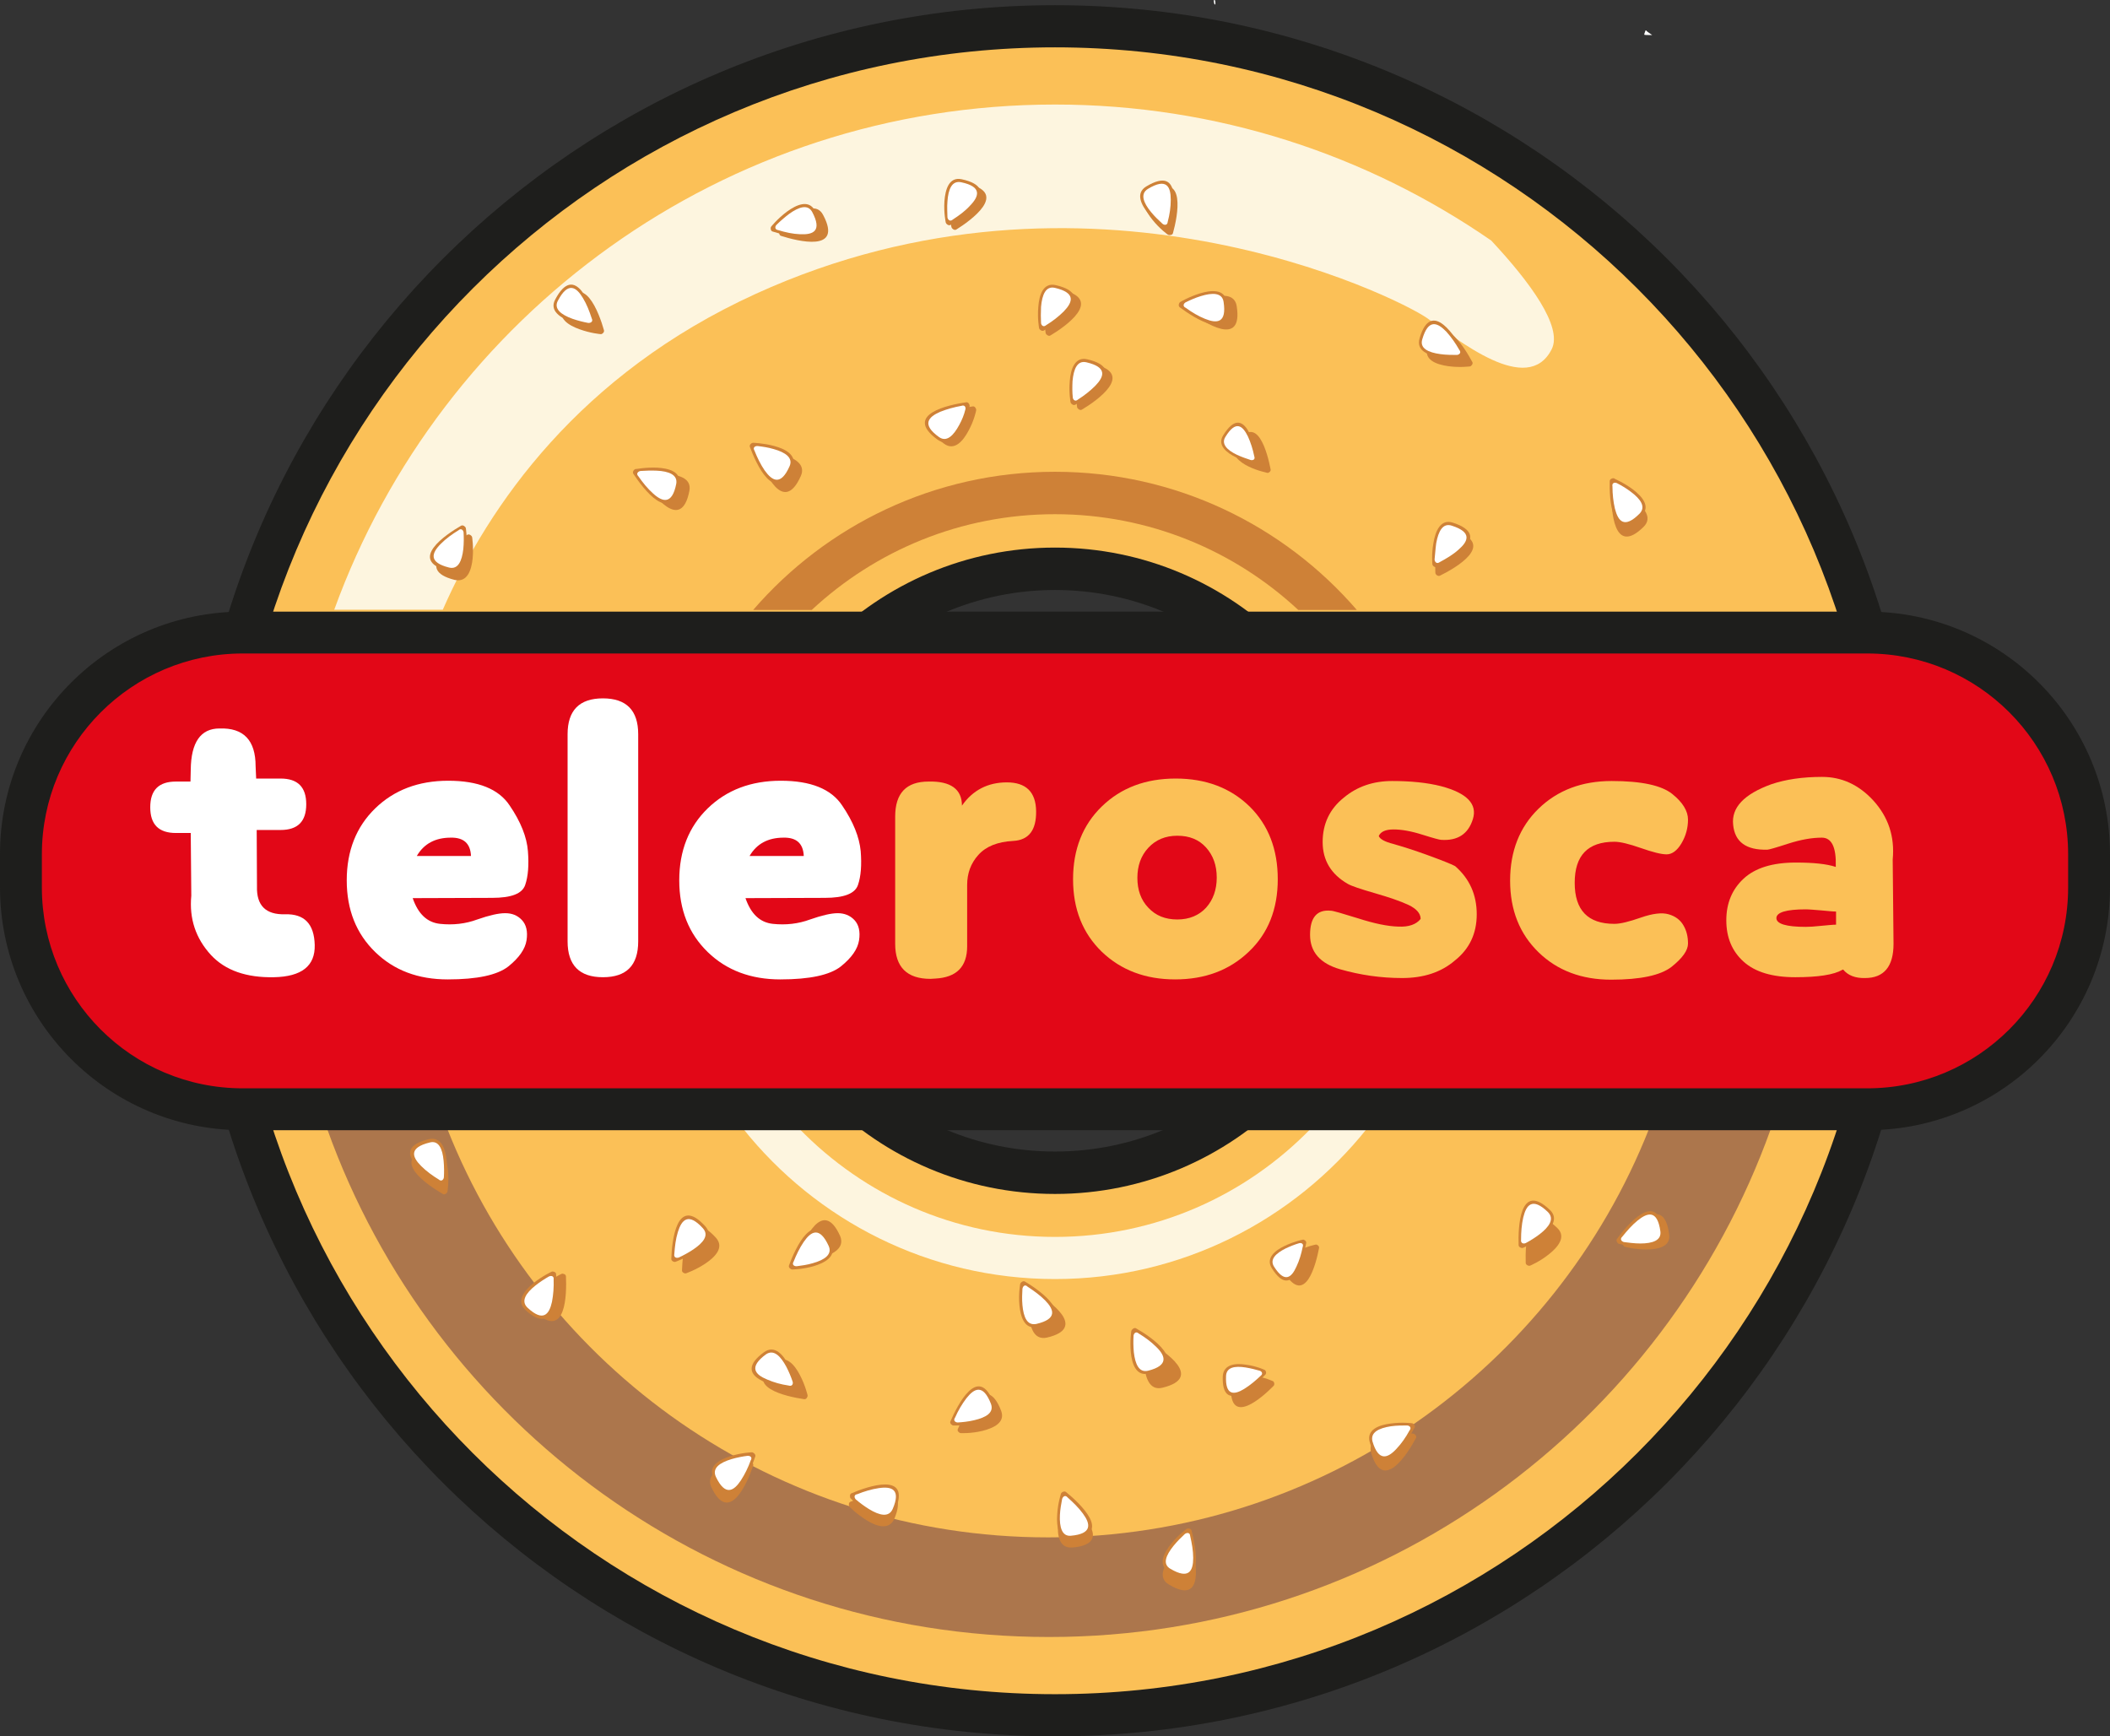
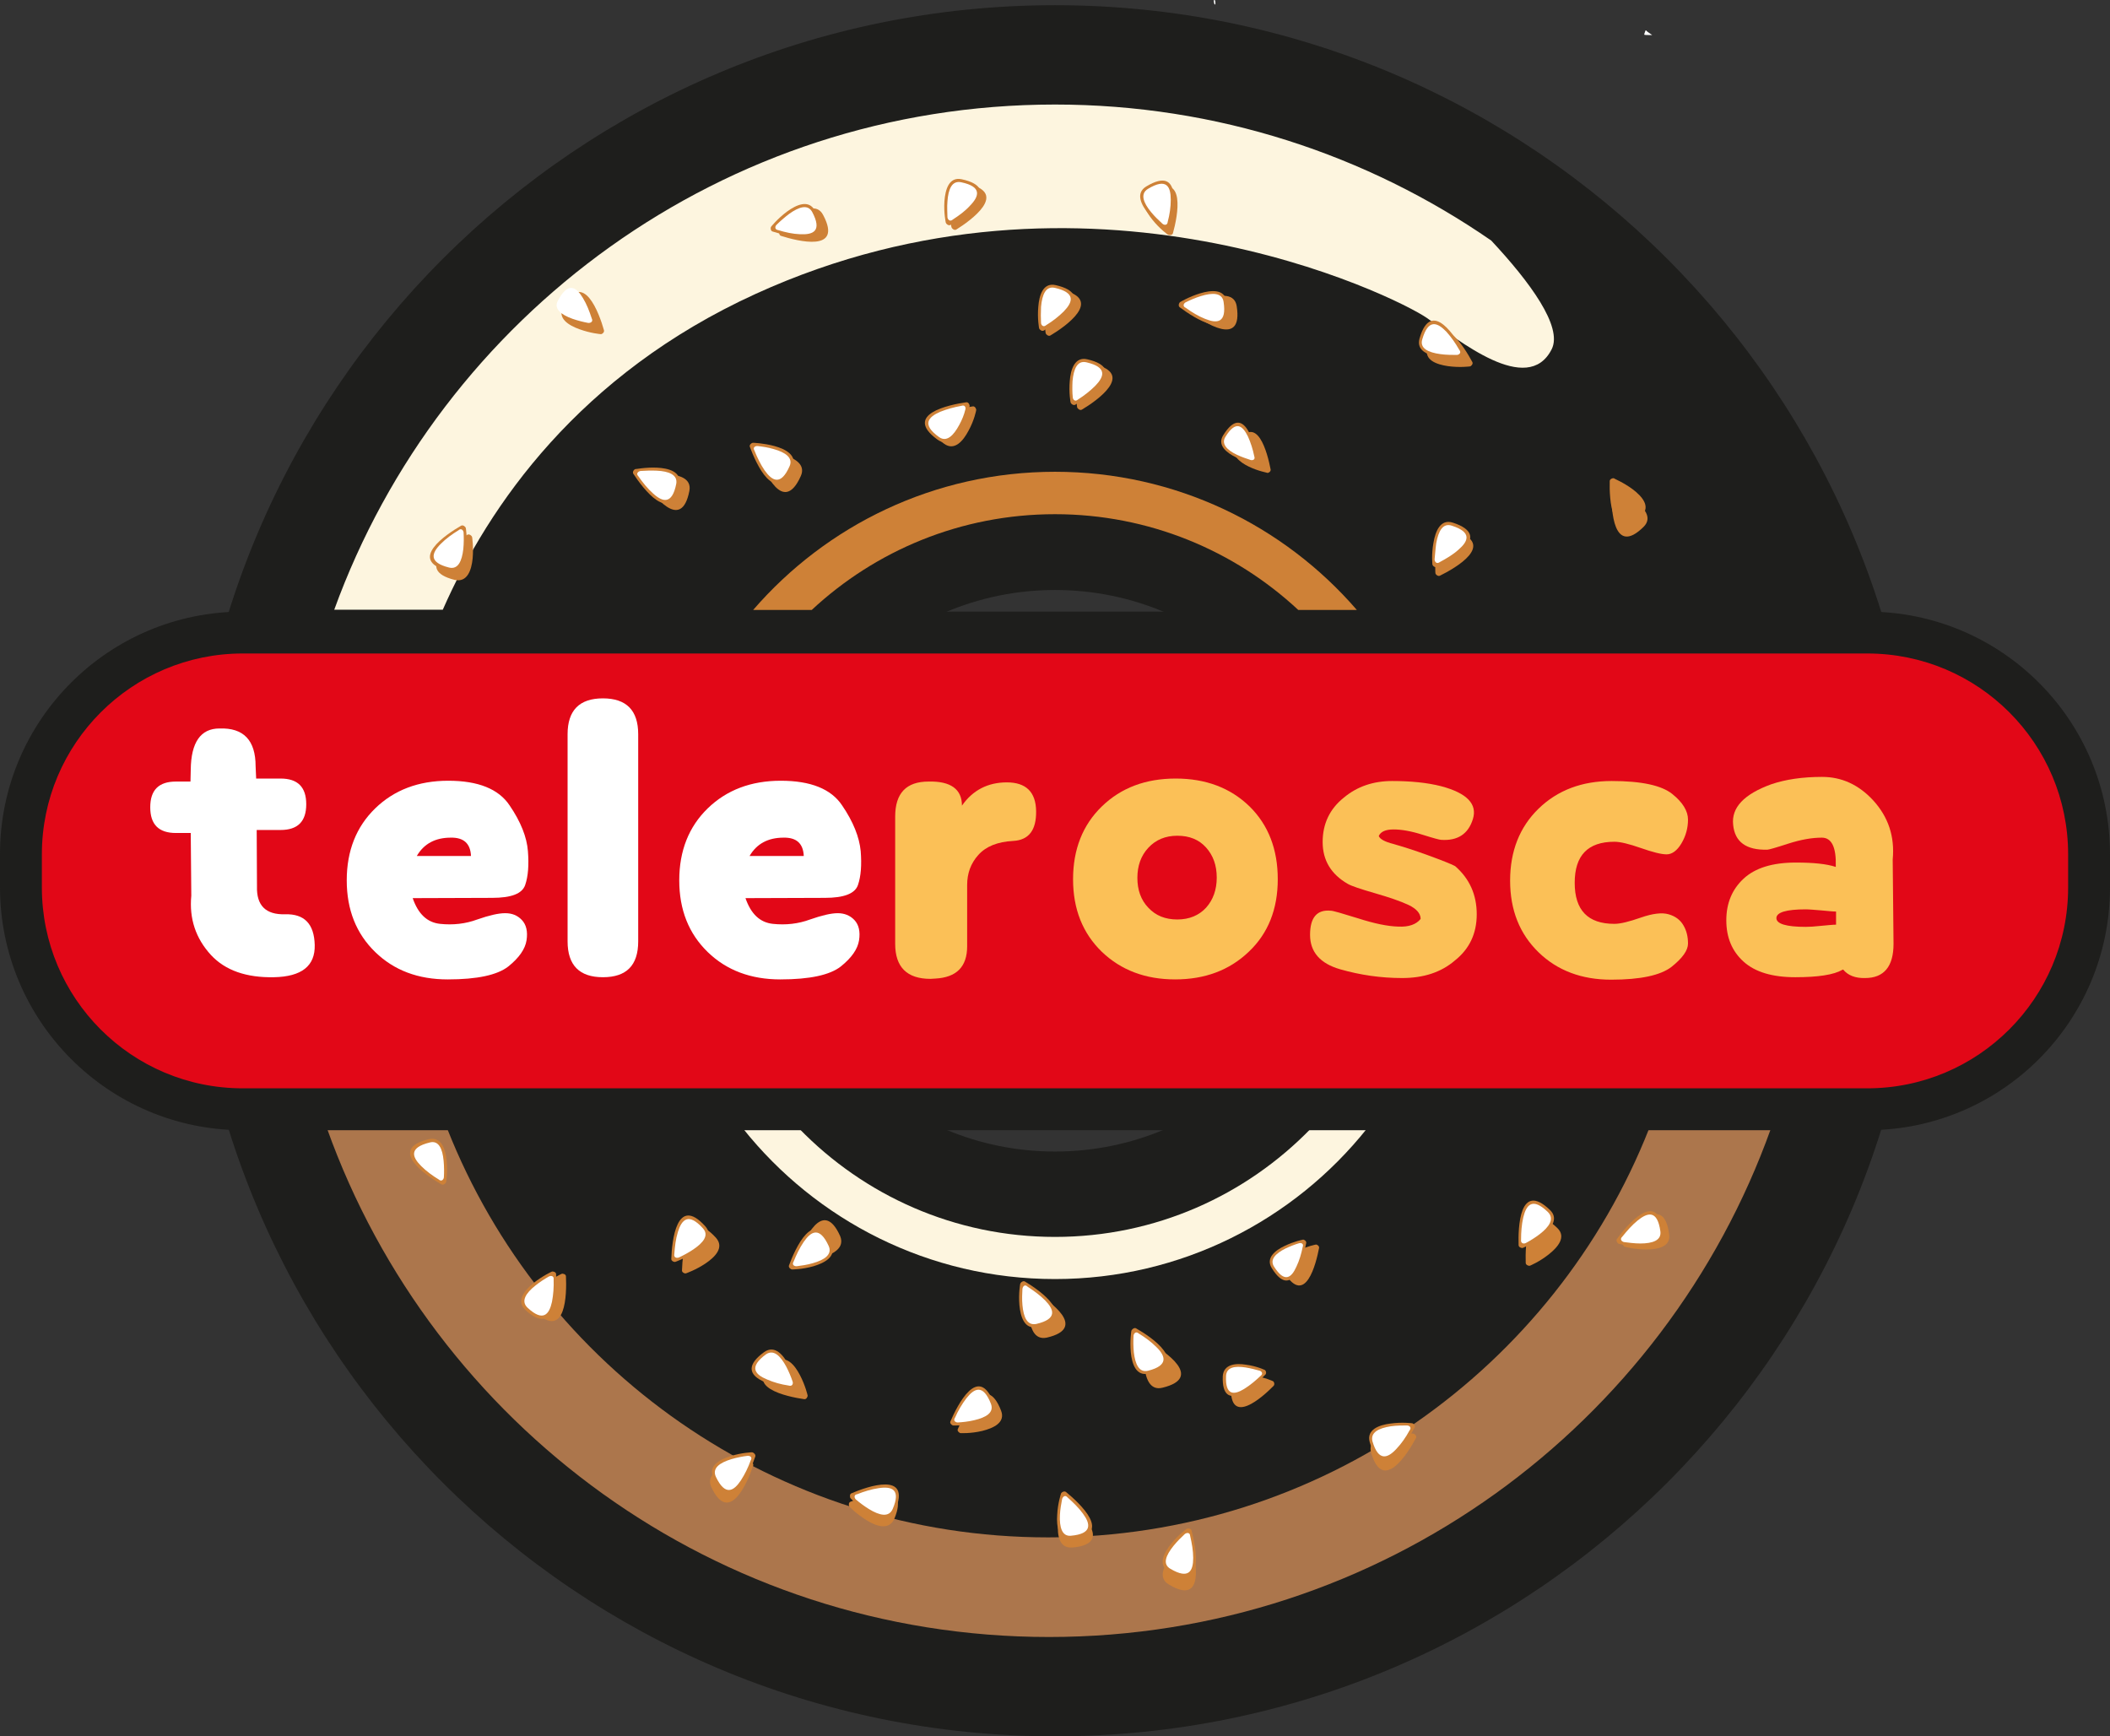
<svg xmlns="http://www.w3.org/2000/svg" version="1.1" id="Capa_1" x="0px" y="0px" viewBox="0 0 771 634.5" style="enable-background:new 0 0 771 634.5;" xml:space="preserve">
  <rect x="0" y="0" width="771" height="634.5" fill="#333333" stroke="none" />
  <style type="text/css">
	.st0{fill:#FFFFFF;}
	.st1{fill:#1E1E1C;}
	.st2{fill:#FBC057;}
	.st3{fill:#CE8137;}
	.st4{fill:#AC764C;}
	.st5{fill:#FDF5DF;}
	.st6{fill:#E20717;}
</style>
  <g>
    <path class="st0" d="M603.7,12.8c-0.5,0-1,0-1.4,0c-0.8,0-1.2,0-1.4-0.1c0,0-0.1,0-0.1,0c0-0.2,0.1-0.5,0.2-0.8   c0.1-0.3,0.2-0.5,0.3-0.8c0,0,0.1,0,0.2,0C601.6,11.4,602.3,11.8,603.7,12.8C603.7,12.8,603.7,12.8,603.7,12.8   C603.7,12.8,603.7,12.8,603.7,12.8z M444.1,1.6c0,0-0.1,0-0.1,0c-0.1,0-0.1,0-0.2,0c-0.1-0.2-0.2-0.5-0.2-0.7   c-0.1-0.4-0.1-0.7,0-0.9c0.1,0,0.1,0,0.2,0c0,0,0.1,0,0.1,0c0.1,0.2,0.2,0.6,0.2,0.8C444.1,1,444.1,1.3,444.1,1.6z" />
    <g>
      <g>
        <path class="st1" d="M281.9,318.2c0,57.2,46.4,103.6,103.6,103.6s103.6-46.4,103.6-103.6c0-57.2-46.4-103.6-103.6-103.6     S281.9,261,281.9,318.2z M385.5,1.9c174.7,0,316.3,141.6,316.3,316.3c0,174.7-141.6,316.3-316.3,316.3     c-174.7,0-316.3-141.6-316.3-316.3C69.2,143.5,210.8,1.9,385.5,1.9z" />
-         <path class="st2" d="M281.9,318.2c0,57.2,46.4,103.6,103.6,103.6s103.6-46.4,103.6-103.6c0-57.2-46.4-103.6-103.6-103.6     S281.9,261,281.9,318.2z M385.5,17.3c166.2,0,300.9,134.7,300.9,300.9c0,166.2-134.7,300.9-300.9,300.9S84.6,484.4,84.6,318.2     C84.6,152,219.3,17.3,385.5,17.3z" />
        <path class="st3" d="M474.4,222.9c-23.3-21.7-54.6-35-88.9-35c-34.4,0-65.6,13.3-88.9,35h-21.4c26.7-30.9,66.2-50.5,110.3-50.5     c44.1,0,83.6,19.6,110.3,50.5H474.4z" />
        <path class="st4" d="M647.1,412.4c-38.7,108.3-142.2,185.8-263.8,185.8c-121.6,0-225.1-77.5-263.8-185.8h43.9     c34.5,87.5,119.8,149.4,219.6,149.4c99.8,0,185.1-61.9,219.6-149.4H647.1z" />
        <path class="st5" d="M292,412.4c23.7,24.4,56.8,39.6,93.5,39.6s69.8-15.2,93.5-39.6h20.5c-26.7,33.5-67.9,55-114,55     c-46.2,0-87.3-21.5-114-55H292z" />
        <path class="st1" d="M282.9,318.2c0,56.7,45.9,102.6,102.6,102.6c56.7,0,102.6-45.9,102.6-102.6c0-56.7-45.9-102.6-102.6-102.6     C328.9,215.6,282.9,261.6,282.9,318.2z M267.4,318.2c0-65.2,52.9-118.1,118.1-118.1c65.2,0,118.1,52.9,118.1,118.1     c0,65.2-52.9,118.1-118.1,118.1C320.3,436.3,267.4,383.5,267.4,318.2z" />
        <path class="st5" d="M122.1,222.9c39-107.7,142.2-184.7,263.4-184.7c59.2,0,114.1,18.4,159.4,49.7c14.1,15.1,26.2,31.5,22.1,39.7     c-8.8,17.5-34.2-3.5-45.6-11.4c-11.4-7.9-124.4-64-245.3-8.8c-64.4,29.4-97.5,77.2-114.3,115.4H122.1L122.1,222.9z" />
        <g>
          <g>
            <g>
              <path class="st3" d="M358.9,522.9c-4.2,1-7.9,0.8-7.9,0.8c-0.4,0-1.4-0.8-1-1.5c2.5-5.8,10.2-21.3,15.8-6.7        C367.5,519.9,362.9,521.9,358.9,522.9z" />
              <path class="st3" d="M356.2,520.1c-4.2,1-7.9,0.8-7.9,0.8c-0.4,0-1.4-0.8-1-1.5c2.5-5.8,10.2-21.3,15.8-6.7        C364.8,517.1,360.2,519.2,356.2,520.1z" />
              <path class="st0" d="M355.9,519c-2.1,0.5-4.2,0.7-5.8,0.8c-0.8,0.1-2-0.6-1.1-1.8c1.1-2.5,2.5-4.9,4.1-7c2.9-3.7,6.1-5.4,9,2        C363.3,516.3,360.2,518,355.9,519z" />
            </g>
            <g>
              <path class="st3" d="M376.1,480.9c-0.4-4.3,0.3-7.9,0.3-7.9c0.1-0.4,1-1.2,1.7-0.8c5.4,3.2,19.6,13.1,4.4,16.6        C377.8,489.8,376.4,485,376.1,480.9z" />
              <path class="st3" d="M372.5,477c-0.4-4.3,0.3-7.9,0.3-7.9c0.1-0.4,1-1.2,1.7-0.8c5.4,3.2,19.6,13.1,4.4,16.6        C374.3,485.9,372.9,481.1,372.5,477z" />
              <path class="st0" d="M373.6,476.9c-0.2-2.1-0.1-4.3,0-5.9c0.1-0.8,0.8-1.9,1.9-0.8c2.3,1.5,4.5,3.1,6.4,5        c3.3,3.4,4.5,6.8-3.2,8.6C375.3,484.5,374,481.3,373.6,476.9z" />
            </g>
            <g>
              <path class="st3" d="M292.3,502.5c2,3.8,2.8,7.4,2.8,7.4c0.1,0.4-0.4,1.5-1.2,1.4c-6.2-0.9-23.2-4.4-10.6-13.6        C287.2,494.9,290.4,498.8,292.3,502.5z" />
              <path class="st3" d="M288.2,498.9c2,3.9,2.8,7.4,2.8,7.4c0.1,0.4-0.4,1.5-1.2,1.4c-6.3-0.9-23.2-4.4-10.6-13.6        C283.1,491.3,286.3,495.2,288.2,498.9z" />
              <path class="st0" d="M287.3,499.4c1,1.9,1.8,3.9,2.3,5.4c0.3,0.7,0,2-1.5,1.5c-2.7-0.4-5.3-1.1-7.8-2.2        c-4.4-1.8-6.8-4.5-0.4-9.2C282.7,493,285.2,495.5,287.3,499.4z" />
            </g>
            <g>
              <path class="st3" d="M300.4,459.5c-4.2,1.2-7.8,1.2-7.8,1.2c-0.5,0-1.4-0.7-1.1-1.5c2.2-5.9,9.1-21.8,15.5-7.5        C308.8,456.1,304.3,458.3,300.4,459.5z" />
              <path class="st3" d="M297.3,462.7c-4.2,1.2-7.9,1.2-7.9,1.2c-0.4,0-1.4-0.7-1.1-1.5c2.2-5.9,9.1-21.8,15.5-7.5        C305.7,459.2,301.3,461.5,297.3,462.7z" />
              <path class="st0" d="M297,461.6c-2,0.6-4.2,0.9-5.8,1.1c-0.8,0.1-2-0.4-1.2-1.7c1-2.5,2.2-5,3.7-7.2c2.7-3.9,5.8-5.7,9.1,1.5        C304.2,458.4,301.3,460.4,297,461.6z" />
            </g>
            <g>
              <path class="st3" d="M257.8,461.7c-3.6,2.4-7.1,3.6-7.1,3.6c-0.4,0.2-1.6-0.3-1.5-1.1c0.2-6.3,1.9-23.5,12.4-11.9        C264.8,455.9,261.2,459.4,257.8,461.7z" />
              <path class="st3" d="M253.9,457.5c-3.6,2.4-7.1,3.6-7.1,3.6c-0.4,0.2-1.6-0.3-1.5-1.1c0.2-6.3,1.9-23.5,12.4-11.9        C260.9,451.7,257.3,455.2,253.9,457.5z" />
              <path class="st0" d="M253.3,456.6c-1.8,1.2-3.7,2.2-5.2,2.9c-0.7,0.3-2,0.2-1.7-1.3c0.2-2.7,0.5-5.4,1.3-8        c1.4-4.5,3.8-7.2,9.1-1.4C259.2,451.4,257,454.1,253.3,456.6z" />
            </g>
            <g>
-               <path class="st3" d="M163.7,427.6c0.4,4.3-0.2,7.9-0.2,7.9c-0.1,0.4-1,1.3-1.7,0.8c-5.5-3.2-19.9-12.8-4.7-16.5        C161.8,418.7,163.2,423.5,163.7,427.6z" />
              <path class="st3" d="M163.2,424.1c0.5,4.3-0.2,7.9-0.2,7.9c-0.1,0.4-1,1.2-1.7,0.8c-5.5-3.2-19.9-12.8-4.7-16.5        C161.3,415.2,162.8,420,163.2,424.1z" />
              <path class="st0" d="M162.1,424.2c0.2,2.1,0.2,4.3,0.1,5.9c0,0.8-0.8,1.9-1.9,0.9c-2.3-1.4-4.5-3-6.4-4.9        c-3.3-3.3-4.6-6.7,3.1-8.6C160.3,416.6,161.7,419.8,162.1,424.2z" />
            </g>
            <g>
              <path class="st3" d="M198.5,469.7c3.4-2.7,6.7-4.2,6.7-4.2c0.4-0.2,1.6,0.1,1.6,0.9c0.3,6.3,0.1,23.6-11.3,13        C192.1,476.1,195.3,472.3,198.5,469.7z" />
              <path class="st3" d="M194.9,468.9c3.4-2.7,6.7-4.2,6.7-4.2c0.4-0.2,1.6,0.1,1.6,0.9c0.3,6.3,0.1,23.6-11.3,13        C188.5,475.4,191.7,471.5,194.9,468.9z" />
              <path class="st0" d="M195.6,469.8c1.6-1.3,3.5-2.5,4.9-3.3c0.7-0.4,2-0.4,1.8,1.1c0.1,2.7-0.1,5.5-0.6,8.1        c-1,4.6-3.2,7.5-8.9,2.2C190.2,475.5,192.2,472.5,195.6,469.8z" />
            </g>
            <g>
              <path class="st3" d="M266.3,535.5c4.2-1.3,7.8-1.4,7.8-1.4c0.4,0,1.4,0.7,1.1,1.5c-2,6-8.7,21.9-15.3,7.8        C258,539.1,262.4,536.7,266.3,535.5z" />
              <path class="st3" d="M267,532.1c4.1-1.3,7.8-1.4,7.8-1.4c0.4,0,1.4,0.7,1.2,1.5c-2,6-8.7,21.9-15.3,7.8        C258.6,535.7,263,533.3,267,532.1z" />
              <path class="st0" d="M267.3,533.2c2-0.6,4.2-1,5.8-1.2c0.8-0.1,2,0.4,1.2,1.7c-0.9,2.5-2.1,5-3.6,7.3        c-2.6,3.9-5.7,5.8-9.1-1.3C260.1,536.5,263,534.5,267.3,533.2z" />
            </g>
            <g>
              <path class="st3" d="M316.6,555.5c-3.7-2.3-6.2-4.9-6.2-4.9c-0.3-0.3-0.4-1.5,0.3-1.8c5.8-2.5,22.1-8.2,16.1,6.2        C324.8,559.4,320.1,557.7,316.6,555.5z" />
              <path class="st3" d="M317,552.4c-3.7-2.2-6.2-4.9-6.2-4.9c-0.3-0.3-0.4-1.5,0.3-1.8c5.8-2.5,22.1-8.2,16,6.2        C325.3,556.3,320.5,554.6,317,552.4z" />
              <path class="st0" d="M317.6,551.5c-1.8-1.1-3.5-2.4-4.8-3.5c-0.6-0.5-1-1.8,0.5-2c2.5-1,5.1-1.8,7.8-2.2        c4.7-0.7,8.2,0.4,5.1,7.6C324.8,554.6,321.4,553.8,317.6,551.5z" />
            </g>
            <g>
              <path class="st3" d="M418.2,499.4c-0.5-4.3,0.2-7.9,0.2-7.9c0.1-0.4,1-1.2,1.7-0.9c5.5,3.2,19.9,12.8,4.7,16.5        C420.1,508.3,418.6,503.5,418.2,499.4z" />
              <path class="st3" d="M413.2,494.2c-0.4-4.3,0.2-7.9,0.2-7.9c0.1-0.4,1-1.3,1.7-0.9c5.5,3.1,19.9,12.8,4.7,16.5        C415.1,503.1,413.6,498.3,413.2,494.2z" />
              <path class="st0" d="M414.3,494.1c-0.2-2.1-0.2-4.3-0.1-5.9c0-0.8,0.8-1.9,1.9-0.9c2.3,1.4,4.5,3,6.4,4.9        c3.4,3.3,4.6,6.8-3,8.7C416.2,501.7,414.8,498.5,414.3,494.1z" />
            </g>
            <g>
              <path class="st3" d="M427.9,568.9c2.7-3.4,5.7-5.5,5.7-5.5c0.4-0.3,1.6-0.2,1.8,0.6c1.6,6.1,5,23.1-8.3,15        C423,576.6,425.3,572.2,427.9,568.9z" />
              <path class="st3" d="M427.9,564.2c2.7-3.4,5.7-5.5,5.7-5.5c0.4-0.3,1.6-0.2,1.8,0.6c1.6,6.1,5,23.1-8.4,15        C423,571.9,425.3,567.4,427.9,564.2z" />
              <path class="st0" d="M428.8,564.9c1.3-1.6,2.9-3.2,4.1-4.3c0.6-0.5,1.9-0.8,2,0.7c0.6,2.6,1.1,5.4,1.1,8c0,4.7-1.5,8-8.3,4        C424.7,571.6,426,568.4,428.8,564.9z" />
            </g>
            <g>
              <path class="st3" d="M474.1,457.1c3.5-1.7,6.7-2.3,6.7-2.3c0.4-0.1,1.3,0.5,1.2,1.2c-1.1,5.8-5,21.4-12.6,9.2        C467.1,461.5,470.8,458.8,474.1,457.1z" />
              <path class="st3" d="M469.4,455.3c3.5-1.7,6.7-2.3,6.7-2.3c0.4-0.1,1.3,0.5,1.2,1.2c-1.1,5.8-5,21.4-12.6,9.2        C462.4,459.7,466,456.9,469.4,455.3z" />
              <path class="st0" d="M469.8,456.2c1.7-0.8,3.5-1.5,4.9-1.9c0.7-0.2,1.8,0.1,1.3,1.4c-0.5,2.5-1.2,4.9-2.3,7.2        c-1.8,4-4.3,6.1-8.2-0.1C463.9,460.2,466.2,458,469.8,456.2z" />
            </g>
            <g>
              <path class="st3" d="M601.6,456.6c-4.4,0-7.9-1-7.9-1c-0.4-0.1-1.1-1.1-0.7-1.7c3.7-5.1,14.8-18.4,16.9-3        C610.7,455.6,605.7,456.6,601.6,456.6z" />
              <path class="st3" d="M599.4,455.5c-4.3,0-7.9-1-7.9-1c-0.4-0.1-1.1-1.1-0.7-1.7c3.7-5.1,14.8-18.4,16.9-3        C608.5,454.5,603.5,455.5,599.4,455.5z" />
              <path class="st0" d="M599.4,454.4c-2.1,0-4.3-0.3-5.9-0.5c-0.8-0.1-1.8-1-0.7-2c1.7-2.1,3.5-4.2,5.6-5.9        c3.7-3,7.2-3.9,8.3,3.9C607.2,453.3,603.8,454.4,599.4,454.4z" />
            </g>
            <g>
              <path class="st3" d="M565.9,458.4c-3.4,2.7-6.8,4.1-6.8,4.1c-0.4,0.2-1.6-0.2-1.6-1c-0.2-6.3,0.3-23.6,11.5-12.8        C572.5,452,569.2,455.8,565.9,458.4z" />
              <path class="st3" d="M563.3,451.9c-3.4,2.7-6.8,4.1-6.8,4.1c-0.4,0.2-1.6-0.2-1.6-1c-0.2-6.3,0.3-23.6,11.5-12.8        C569.8,445.5,566.5,449.3,563.3,451.9z" />
              <path class="st0" d="M562.6,451c-1.7,1.3-3.5,2.4-5,3.2c-0.7,0.4-2,0.3-1.8-1.2c0-2.7,0.2-5.5,0.8-8.1c1.1-4.6,3.3-7.5,9-2        C568.1,445.4,566.1,448.3,562.6,451z" />
            </g>
            <g>
              <path class="st3" d="M508.6,524c4.3-0.6,7.9-0.1,7.9-0.1c0.4,0,1.3,0.9,0.9,1.6c-3,5.6-12.1,20.3-16.4,5.3        C499.8,526.2,504.5,524.5,508.6,524z" />
              <path class="st3" d="M508.1,520.2c4.3-0.6,7.9-0.1,7.9-0.1c0.4,0,1.3,0.9,0.9,1.6c-3,5.6-12.1,20.3-16.4,5.3        C499.2,522.4,504,520.7,508.1,520.2z" />
              <path class="st0" d="M508.2,521.2c2.1-0.3,4.3-0.3,5.9-0.3c0.8,0,1.9,0.7,0.9,1.9c-1.3,2.4-2.9,4.7-4.7,6.6        c-3.2,3.5-6.6,4.8-8.8-2.7C500.7,523.4,503.8,521.9,508.2,521.2z" />
            </g>
            <g>
              <path class="st3" d="M386.6,556.8c0.2-4.3,1.4-7.8,1.4-7.8c0.1-0.4,1.2-1.1,1.8-0.6c4.9,4,17.6,15.7,2.1,17.1        C387,565.9,386.3,561,386.6,556.8z" />
              <path class="st3" d="M386.3,553.6c0.2-4.3,1.4-7.8,1.4-7.8c0.1-0.4,1.1-1.1,1.8-0.6c4.9,4,17.6,15.7,2.1,17.1        C386.7,562.7,386,557.7,386.3,553.6z" />
              <path class="st0" d="M387.3,553.6c0.1-2.1,0.5-4.2,0.8-5.8c0.2-0.8,1.1-1.7,2-0.6c2,1.8,4,3.7,5.6,5.9        c2.8,3.8,3.5,7.4-4.4,8.1C388,561.5,387.1,558,387.3,553.6z" />
            </g>
            <g>
              <path class="st3" d="M458.3,502.8c3.9,0.5,6.8,1.9,6.8,1.9c0.4,0.1,0.8,1.1,0.3,1.7c-4.1,4.2-16.1,14.9-15.6,0.6        C450,502.6,454.6,502.3,458.3,502.8z" />
              <path class="st3" d="M455.3,498.7c3.9,0.5,6.8,1.9,6.8,1.9c0.4,0.1,0.8,1.1,0.3,1.7c-4.1,4.2-16.1,14.9-15.6,0.6        C447.1,498.4,451.7,498.1,455.3,498.7z" />
              <path class="st0" d="M455.1,499.7c1.9,0.3,3.8,0.8,5.2,1.2c0.7,0.2,1.4,1.1,0.3,1.9c-1.8,1.7-3.8,3.4-5.9,4.7        c-3.7,2.3-7,2.6-6.7-4.6C448.1,499.6,451.2,499.1,455.1,499.7z" />
            </g>
          </g>
          <g>
            <g>
              <path class="st3" d="M381.8,113.9c0.3-4.1,1.8-9,6.4-7.9c15.2,3.5,1,13.4-4.4,16.6c-0.7,0.4-1.6-0.4-1.7-0.8        C382.1,121.8,381.5,118.2,381.8,113.9z" />
              <path class="st3" d="M379.4,112.1c0.3-4.1,1.7-9,6.4-7.9c15.2,3.5,1,13.4-4.4,16.6c-0.7,0.4-1.6-0.4-1.7-0.8        C379.7,120,379,116.4,379.4,112.1z" />
              <path class="st0" d="M380.4,112.1c0.4-4.4,1.7-7.7,5.1-6.9c7.7,1.8,6.5,5.2,3.2,8.6c-1.9,1.9-4.1,3.6-6.4,5        c-1.1,1-1.9-0.1-1.9-0.8C380.3,116.4,380.3,114.3,380.4,112.1z" />
            </g>
            <g>
              <path class="st3" d="M393.3,141c0.4-4.1,1.7-8.9,6.4-7.9c15.2,3.5,1,13.4-4.4,16.6c-0.7,0.4-1.6-0.4-1.7-0.8        C393.6,148.9,393,145.3,393.3,141z" />
              <path class="st3" d="M390.9,139.2c0.3-4.1,1.8-9,6.4-7.9c15.2,3.5,1,13.4-4.4,16.6c-0.7,0.4-1.6-0.4-1.7-0.8        C391.2,147.1,390.5,143.5,390.9,139.2z" />
              <path class="st0" d="M391.9,139.3c0.4-4.4,1.7-7.7,5.1-6.9c7.7,1.8,6.5,5.2,3.2,8.6c-1.9,1.9-4.1,3.6-6.3,5        c-1.1,1-1.9-0.1-1.9-0.8C391.8,143.5,391.8,141.4,391.9,139.3z" />
            </g>
            <g>
              <path class="st3" d="M353.9,157.4c-1.9,3.6-5.1,7.6-9,4.7c-12.6-9.2,4.3-12.7,10.6-13.6c0.8-0.1,1.3,1,1.2,1.4        C356.7,150,356,153.6,353.9,157.4z" />
              <path class="st3" d="M351.5,155.9c-1.9,3.6-5.1,7.6-9,4.7c-12.6-9.2,4.3-12.7,10.6-13.6c0.8-0.1,1.3,1,1.2,1.4        C354.3,148.4,353.5,152,351.5,155.9z" />
              <path class="st0" d="M350.5,155.3c-2.1,3.9-4.6,6.4-7.4,4.4c-6.4-4.6-3.9-7.3,0.4-9.2c2.5-1,5.1-1.7,7.8-2.2        c1.4-0.5,1.7,0.8,1.4,1.5C352.3,151.5,351.5,153.5,350.5,155.3z" />
            </g>
            <g>
              <path class="st3" d="M286.1,166.2c4,1.1,8.5,3.4,6.5,7.8c-6.4,14.3-13.3-1.6-15.5-7.5c-0.3-0.8,0.7-1.5,1.1-1.5        C278.3,165,282,165,286.1,166.2z" />
              <path class="st3" d="M283,163c4,1.1,8.5,3.4,6.5,7.8c-6.4,14.3-13.3-1.6-15.5-7.5c-0.3-0.8,0.7-1.5,1.1-1.5        C275.2,161.8,278.9,161.9,283,163z" />
              <path class="st0" d="M282.7,164.1c4.3,1.2,7.2,3.2,5.8,6.3c-3.2,7.2-6.3,5.4-9.1,1.5c-1.5-2.2-2.7-4.7-3.7-7.2        c-0.8-1.3,0.4-1.8,1.2-1.7C278.6,163.2,280.7,163.5,282.7,164.1z" />
            </g>
            <g>
              <path class="st3" d="M243.8,173.3c4.1,0.2,9,1.4,8.1,6.1c-3,15.3-13.3,1.4-16.8-3.9c-0.4-0.7,0.3-1.6,0.8-1.7        C235.9,173.9,239.5,173.1,243.8,173.3z" />
              <path class="st3" d="M240.1,170.9c4.1,0.2,9,1.4,8.1,6.1c-3,15.3-13.3,1.4-16.8-3.9c-0.4-0.7,0.3-1.6,0.8-1.7        C232.2,171.5,235.8,170.7,240.1,170.9z" />
              <path class="st0" d="M240,172c4.4,0.2,7.7,1.5,7.1,4.8c-1.5,7.7-5,6.7-8.5,3.5c-2-1.8-3.7-3.9-5.3-6.2c-1.1-1.1,0-1.9,0.8-2        C235.8,172,237.9,171.9,240,172z" />
            </g>
            <g>
              <path class="st3" d="M172.7,204.1c-0.4,4.1-1.9,8.9-6.6,7.8c-15.1-3.8-0.7-13.4,4.7-16.5c0.7-0.4,1.6,0.4,1.7,0.8        C172.5,196.2,173.1,199.8,172.7,204.1z" />
              <path class="st3" d="M170.4,200.8c-0.4,4.1-1.9,8.9-6.6,7.8c-15.1-3.8-0.7-13.4,4.7-16.5c0.7-0.4,1.6,0.4,1.7,0.8        C170.2,192.8,170.8,196.4,170.4,200.8z" />
              <path class="st0" d="M169.3,200.6c-0.5,4.4-1.9,7.6-5.2,6.8c-7.6-1.9-6.4-5.3-3-8.7c1.9-1.9,4.1-3.5,6.4-4.9        c1.1-1,1.9,0.1,1.9,0.9C169.5,196.4,169.5,198.5,169.3,200.6z" />
            </g>
            <g>
              <path class="st3" d="M211.7,120.3c-3.9-1.4-8.2-4-5.9-8.2c7.3-13.8,13.2,2.5,14.9,8.6c0.2,0.8-0.8,1.5-1.2,1.4        C219.4,122.1,215.8,121.8,211.7,120.3z" />
-               <path class="st3" d="M208.8,117.6c-3.9-1.4-8.2-4-5.9-8.2c7.3-13.8,13.2,2.5,14.9,8.6c0.2,0.8-0.8,1.5-1.2,1.4        C216.5,119.3,212.9,119,208.8,117.6z" />
              <path class="st0" d="M209.2,116.5c-4.2-1.5-7-3.7-5.3-6.7c3.7-7,6.7-4.9,9.1-0.9c1.4,2.3,2.4,4.9,3.2,7.4        c0.7,1.3-0.5,1.8-1.3,1.7C213.3,117.7,211.2,117.2,209.2,116.5z" />
            </g>
            <g>
              <path class="st3" d="M290.7,78.9c3.3-2.4,7.9-4.6,10.1-0.3c7.3,13.8-9.4,9.5-15.4,7.6c-0.8-0.2-0.8-1.5-0.5-1.8        C284.9,84.3,287.2,81.4,290.7,78.9z" />
              <path class="st3" d="M287.6,77.3c3.3-2.4,7.9-4.6,10.2-0.3c7.3,13.8-9.5,9.5-15.5,7.6c-0.8-0.2-0.8-1.5-0.5-1.8        C281.8,82.8,284.1,79.9,287.6,77.3z" />
              <path class="st0" d="M288.3,78.2c3.6-2.6,6.9-3.7,8.5-0.7c3.7,7,0.3,8.3-4.4,8.1c-2.7-0.1-5.4-0.7-8-1.5        c-1.5-0.2-1.2-1.5-0.6-2C285,80.9,286.6,79.5,288.3,78.2z" />
            </g>
            <g>
              <path class="st3" d="M347.2,75.2c0.3-4.1,1.6-9,6.3-8c15.3,3.3,1.2,13.4-4.1,16.7c-0.7,0.4-1.6-0.4-1.7-0.8        C347.6,83.1,346.9,79.5,347.2,75.2z" />
              <path class="st3" d="M345.1,73.5c0.3-4.1,1.6-9,6.3-8c15.3,3.3,1.2,13.4-4.1,16.7c-0.7,0.4-1.6-0.4-1.7-0.8        C345.6,81.4,344.8,77.8,345.1,73.5z" />
              <path class="st0" d="M346.2,73.6c0.3-4.4,1.6-7.7,5-7c7.7,1.6,6.6,5.1,3.3,8.5c-1.8,2-4,3.6-6.3,5.1c-1.1,1-1.9,0-2-0.8        C346.2,77.9,346,75.7,346.2,73.6z" />
            </g>
            <g>
              <path class="st3" d="M442.2,108.9c4-1.2,9-1.7,9.7,3c2.4,15.4-12,5.9-17.1,2.1c-0.6-0.5-0.3-1.6,0.1-1.9        C434.9,112.2,438,110.2,442.2,108.9z" />
              <path class="st3" d="M438.5,107.2c4-1.2,9-1.7,9.7,3c2.4,15.4-12,5.9-17.1,2.1c-0.7-0.5-0.3-1.6,0.1-1.9        C431.2,110.4,434.3,108.5,438.5,107.2z" />
              <path class="st0" d="M438.8,108.2c4.2-1.3,7.8-1.3,8.3,2.1c1.2,7.8-2.4,8-6.8,6.2c-2.5-1-4.8-2.4-7-4        c-1.4-0.6-0.7-1.8,0.1-2.1C434.8,109.7,436.8,108.8,438.8,108.2z" />
            </g>
            <g>
              <path class="st3" d="M421.1,80.3c-2.6-3.2-5-7.6-0.8-10.1c13.4-8,10,8.9,8.3,15c-0.2,0.8-1.4,0.8-1.8,0.6        C426.8,85.8,423.8,83.7,421.1,80.3z" />
              <path class="st3" d="M419.7,78.2c-2.6-3.2-5-7.6-0.8-10.1c13.4-8,10,8.9,8.3,15c-0.2,0.8-1.4,0.8-1.8,0.6        C425.4,83.7,422.5,81.6,419.7,78.2z" />
              <path class="st0" d="M420.6,77.5c-2.8-3.4-4.1-6.7-1.1-8.5c6.8-4.1,8.3-0.8,8.3,4c0,2.7-0.4,5.4-1.1,8c-0.1,1.5-1.4,1.3-2,0.7        C423.5,80.6,421.9,79.1,420.6,77.5z" />
            </g>
            <g>
              <path class="st3" d="M456.3,170.5c-3.3-1.6-7-4.4-4.6-8.1c7.6-12.2,11.5,3.4,12.6,9.2c0.1,0.7-0.8,1.3-1.2,1.2        C463,172.7,459.8,172.2,456.3,170.5z" />
              <path class="st3" d="M451.6,167.1c-3.3-1.6-7-4.4-4.6-8.1c7.6-12.2,11.5,3.4,12.6,9.2c0.1,0.7-0.8,1.3-1.2,1.2        C458.3,169.4,455.1,168.8,451.6,167.1z" />
              <path class="st0" d="M452,166.2c-3.6-1.7-5.9-4-4.2-6.6c3.8-6.2,6.3-4,8.2-0.1c1,2.2,1.8,4.7,2.3,7.2c0.5,1.3-0.6,1.6-1.3,1.4        C455.5,167.6,453.7,167,452,166.2z" />
            </g>
            <g>
              <path class="st3" d="M597.3,182.9c3.3,2.5,6.7,6.2,3.3,9.6c-11.1,11-11.9-6.3-11.7-12.6c0-0.8,1.2-1.2,1.6-1        C590.5,178.9,593.9,180.3,597.3,182.9z" />
              <path class="st3" d="M596.6,178.8c3.3,2.5,6.7,6.2,3.3,9.6c-11.1,11-11.9-6.3-11.7-12.6c0-0.8,1.2-1.2,1.6-1        C589.7,174.9,593.1,176.2,596.6,178.8z" />
-               <path class="st0" d="M595.9,179.7c3.6,2.7,5.6,5.5,3.2,8c-5.6,5.6-7.8,2.8-9-1.8c-0.6-2.6-0.9-5.3-0.9-8.1        c-0.3-1.5,1-1.6,1.7-1.2C592.3,177.3,594.2,178.4,595.9,179.7z" />
            </g>
            <g>
              <path class="st3" d="M524.9,201.5c0.7-4.1,2.5-8.8,7.1-7.3c14.8,4.8-0.2,13.4-5.9,16.2c-0.7,0.3-1.6-0.5-1.6-1        C524.5,209.4,524.2,205.8,524.9,201.5z" />
              <path class="st3" d="M523.8,198.3c0.7-4.1,2.5-8.8,7.1-7.3c14.8,4.8-0.2,13.4-5.9,16.2c-0.7,0.3-1.6-0.5-1.6-1        C523.4,206.2,523,202.6,523.8,198.3z" />
              <path class="st0" d="M524.8,198.5c0.8-4.4,2.4-7.5,5.7-6.4c7.5,2.4,6,5.7,2.4,8.8c-2,1.8-4.4,3.2-6.8,4.5        c-1.2,0.9-1.9-0.2-1.9-1C524.4,202.7,524.5,200.6,524.8,198.5z" />
            </g>
            <g>
              <path class="st3" d="M529.1,133.8c-4.1-0.6-8.9-2.2-7.5-6.8c4.3-15,13.4-0.3,16.4,5.3c0.4,0.7-0.5,1.6-0.9,1.6        C537.1,133.9,533.4,134.4,529.1,133.8z" />
              <path class="st3" d="M526.2,130.5c-4.1-0.6-8.8-2.2-7.5-6.8c4.3-15,13.4-0.3,16.4,5.3c0.4,0.7-0.5,1.6-0.9,1.6        C534.1,130.6,530.5,131.1,526.2,130.5z" />
              <path class="st0" d="M526.3,129.4c-4.4-0.6-7.6-2.1-6.6-5.4c2.2-7.6,5.5-6.2,8.8-2.8c1.8,2,3.4,4.3,4.7,6.6        c1,1.2-0.2,1.9-0.9,1.9C530.6,129.7,528.4,129.7,526.3,129.4z" />
            </g>
          </g>
        </g>
      </g>
      <g>
        <path class="st1" d="M88.7,223.5h593.6c49,0,88.7,39.7,88.7,88.7v12.1c0,49-39.7,88.7-88.7,88.7H88.7C39.7,413,0,373.2,0,324.2     v-12.1C0,263.2,39.7,223.5,88.7,223.5z" />
        <path class="st6" d="M88.7,238.8c-40.5,0-73.4,32.9-73.4,73.4v12.1c0,40.5,32.8,73.4,73.4,73.4h593.6c40.5,0,73.4-32.9,73.4-73.4     v-12.1c0-40.5-32.8-73.4-73.4-73.4H88.7L88.7,238.8z" />
        <g>
          <path class="st0" d="M93.8,303.4l0.1,20.5c-0.2,7,3.2,10.4,10.3,10.2c7-0.2,10.6,3.5,10.8,11.2c0.2,7.7-4.8,11.6-14.9,11.8      c-10.1,0.2-17.8-2.5-23-8.1c-5.6-6.1-8-13.3-7.2-21.7l-0.2-22.9h-5.4c-6.3,0-9.4-3.1-9.4-9.4c0-6.3,3.1-9.4,9.4-9.4h5.3l0.1-4.3      c0.1-10,3.6-15.1,10.5-15.1c8.8-0.3,13.2,4.3,13.2,13.8l0.2,4.5h8.9c6.3,0,9.4,3.1,9.4,9.4c0,6.3-3.1,9.4-9.4,9.4H93.8      L93.8,303.4z" />
          <path class="st0" d="M150.8,328.2c2,5.8,5.3,8.9,10,9.4c4.7,0.5,9.3,0,13.6-1.6c4.3-1.5,7.7-2.3,10.2-2.3c2.5,0,4.5,0.8,6.1,2.5      c1.6,1.7,2.2,4.2,1.7,7.4c-0.5,3.2-2.7,6.4-6.7,9.6c-4,3.1-11.3,4.7-22.1,4.7c-10.8,0-19.6-3.3-26.5-10      c-6.9-6.7-10.4-15.4-10.4-26.2c0-10.8,3.5-19.6,10.4-26.3c6.9-6.7,15.8-10.1,26.7-10.1c10.9,0,18.4,3,22.4,9      c4.1,6,6.3,11.6,6.7,16.7c0.4,5.1,0.1,9.2-1,12.4c-1.1,3.2-5.1,4.7-12.1,4.7L150.8,328.2L150.8,328.2z M172.1,312.8      c-0.2-4.6-2.7-6.8-7.4-6.7c-5.6,0-9.8,2.2-12.4,6.7H172.1z" />
          <path class="st0" d="M233.2,344c0,8.8-4.3,13.1-12.9,13.1c-8.6,0-12.9-4.4-12.9-13.1v-75.7c0-8.7,4.3-13.1,12.9-13.1      c8.6,0,12.9,4.4,12.9,13.1V344z" />
          <path class="st0" d="M272.4,328.2c2,5.8,5.3,8.9,10,9.4c4.7,0.5,9.3,0,13.6-1.6c4.3-1.5,7.7-2.3,10.1-2.3s4.5,0.8,6.1,2.5      c1.6,1.7,2.2,4.2,1.7,7.4c-0.5,3.2-2.7,6.4-6.7,9.6c-4,3.1-11.3,4.7-22.1,4.7c-10.7,0-19.6-3.3-26.5-10      c-6.9-6.7-10.4-15.4-10.4-26.2c0-10.8,3.5-19.6,10.4-26.3c6.9-6.7,15.8-10.1,26.7-10.1c10.9,0,18.4,3,22.4,9      c4.1,6,6.3,11.6,6.8,16.7c0.4,5.1,0.1,9.2-1,12.4c-1.1,3.2-5.2,4.7-12.1,4.7L272.4,328.2L272.4,328.2z M293.7,312.8      c-0.2-4.6-2.7-6.8-7.4-6.7c-5.6,0-9.8,2.2-12.4,6.7H293.7z" />
          <path class="st2" d="M351.5,294.4c3.9-5.6,9.4-8.5,16.4-8.5c7,0,10.6,3.5,10.7,10.5c0.1,7-2.7,10.6-8.4,10.9      c-5.7,0.3-9.9,2-12.7,5.1c-2.8,3.1-4.1,6.8-4.1,11v22.4c0,7.5-3.9,11.4-11.7,11.8c-0.6,0-1.1,0.1-1.7,0.1      c-8.6,0-12.9-4.3-12.9-12.8v-46.5c0-8.6,4.1-12.8,12.2-12.8C347.4,285.4,351.5,288.4,351.5,294.4z" />
          <path class="st2" d="M466.9,321.3c0,10.9-3.5,19.8-10.6,26.5c-7.1,6.8-16.1,10.1-26.9,10.1c-10.9,0-19.8-3.4-26.8-10.1      c-7-6.8-10.5-15.6-10.5-26.5c0-10.9,3.5-19.8,10.5-26.6c7-6.8,16-10.2,27-10.2c11,0,20,3.4,27,10.2      C463.5,301.5,466.9,310.4,466.9,321.3z M440.7,309.7c-2.6-2.9-6.1-4.3-10.5-4.3c-4.4,0-7.9,1.5-10.6,4.4c-2.7,2.9-4,6.6-4,11      c0,4.4,1.3,8.1,4,10.9c2.7,2.9,6.2,4.3,10.6,4.3c4.4,0,7.9-1.5,10.5-4.3c2.6-2.9,3.9-6.6,3.9-11      C444.6,316.2,443.3,312.6,440.7,309.7z" />
          <path class="st2" d="M512.3,357.4c-7.7,0-15.3-1.1-22.6-3.2c-7.3-2.1-11-6.3-11-12.6c0-6.3,2.5-9.3,7.6-8.8c0.8,0,4.2,1,10,2.8      c5.9,1.9,10.8,2.9,14.6,3c3.9,0.2,6.6-0.8,8.2-2.8c0-2-1.5-3.7-4.4-5.1c-3-1.4-7.1-2.8-12.3-4.3c-5.2-1.5-8.5-2.6-9.9-3.4      c-6.1-3.5-9.2-8.6-9.2-15.3c0-6.7,2.6-12.1,7.7-16.2c4.9-4.1,10.8-6.1,17.7-6.1c6.8,0,12.8,0.6,17.9,1.9      c9.4,2.5,13.3,6.5,11.6,12c-1.7,5.5-5.6,8-11.6,7.6c-0.5,0-2.8-0.6-6.9-1.9c-4.1-1.3-7.6-1.9-10.5-1.9c-2.9,0-4.7,0.8-5.4,2.4      c0.4,1.1,2.2,2.1,5.3,2.9c3.2,0.9,7.4,2.2,12.6,4.1c5.2,1.9,8.5,3.2,10,4c5.3,4.6,7.9,10.5,7.9,17.6c0,7.1-2.7,12.7-8,16.9      C526.5,355.4,520,357.4,512.3,357.4z" />
          <path class="st2" d="M616.8,344.8c0,2.5-2,5.3-6,8.5c-4,3.1-11.3,4.7-22.1,4.7c-10.7,0-19.6-3.3-26.5-10      c-6.9-6.7-10.4-15.4-10.4-26.2c0-10.8,3.5-19.6,10.4-26.3c6.9-6.7,15.8-10.1,26.7-10.1c10.9,0,18.2,1.6,22.1,4.7      c3.9,3.1,5.8,6.3,5.8,9.4c0,3.1-0.8,6-2.4,8.7c-1.6,2.7-3.5,4-5.4,4c-2,0-5.1-0.8-9.4-2.3c-4.3-1.5-7.5-2.3-9.7-2.3      c-9.7,0-14.5,5-14.5,15c0,10,4.8,15,14.5,15c2.2,0,5.4-0.8,9.7-2.3c4.3-1.5,7.7-1.9,10.1-1.2c2.5,0.7,4.3,2.1,5.4,4      C616.3,340.1,616.8,342.3,616.8,344.8z" />
          <path class="st2" d="M673.5,354.3c-0.1,0-0.2,0.1-0.3,0.1c-3.1,1.8-8.8,2.7-17.2,2.7c-8.4,0-14.7-1.9-18.9-5.7      c-4.2-3.8-6.3-8.8-6.3-15.1c0-6.2,2.1-11.3,6.3-15.2c4.2-3.9,10.5-5.9,19.1-5.9c6.5,0,11.3,0.5,14.6,1.6v-0.2      c0.2-7-1.5-10.5-5.1-10.5s-7.6,0.7-12.3,2.2c-4.6,1.5-7.1,2.2-7.6,2.2c-7.7,0.2-11.9-2.8-12.5-9.1c-0.7-6.3,4-11.2,13.9-14.8      c5.3-1.8,11.5-2.7,18.6-2.7s13.3,2.8,18.6,8.5c5.6,6.1,8,13.3,7.2,21.7l0.3,30.8c0,8.3-3.5,12.5-10.4,12.5      C677.9,357.5,675.2,356.4,673.5,354.3z M670.9,333.1c-1.2,0-3-0.2-5.2-0.4c-2.6-0.2-4.6-0.4-5.9-0.4c-7.1,0-10.7,1.1-10.7,3.2      c0,2.1,3.6,3.2,10.7,3.2c1.3,0,3.2-0.1,5.9-0.4c2.3-0.2,4-0.4,5.2-0.4L670.9,333.1z" />
        </g>
      </g>
    </g>
  </g>
</svg>